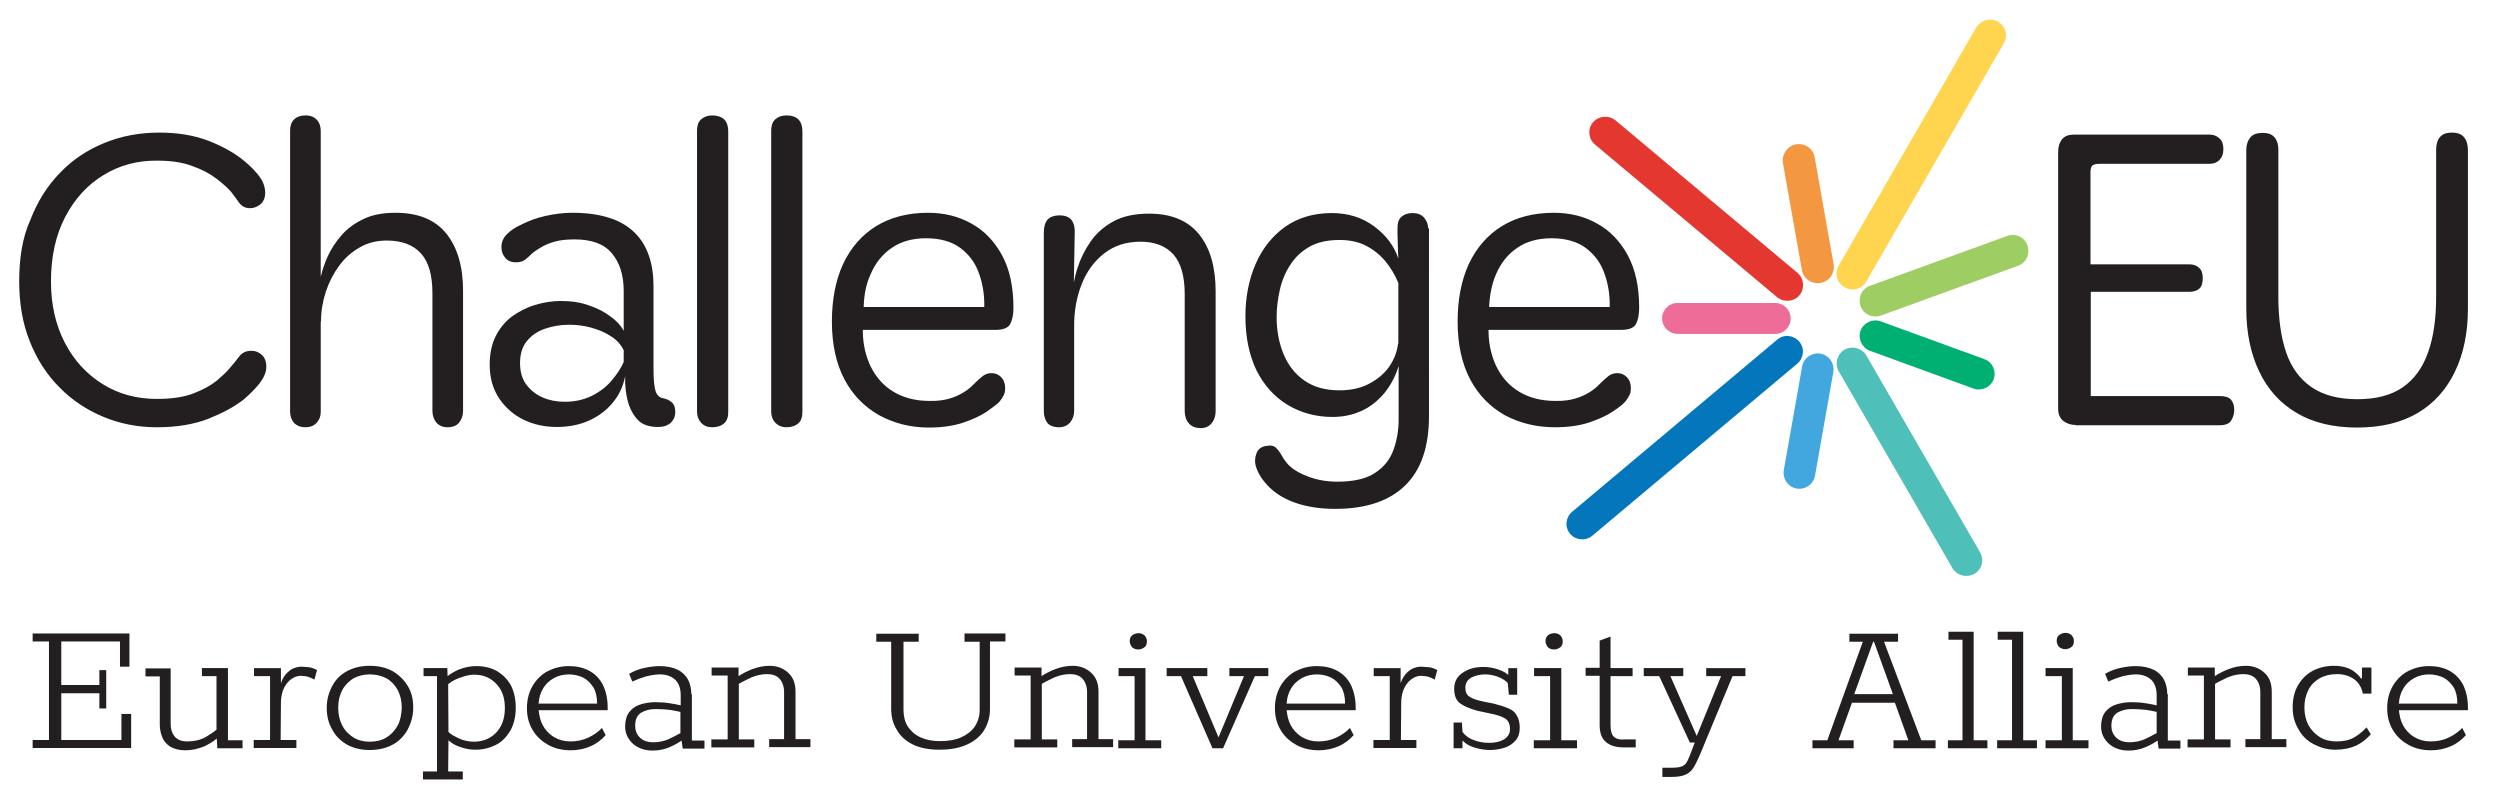
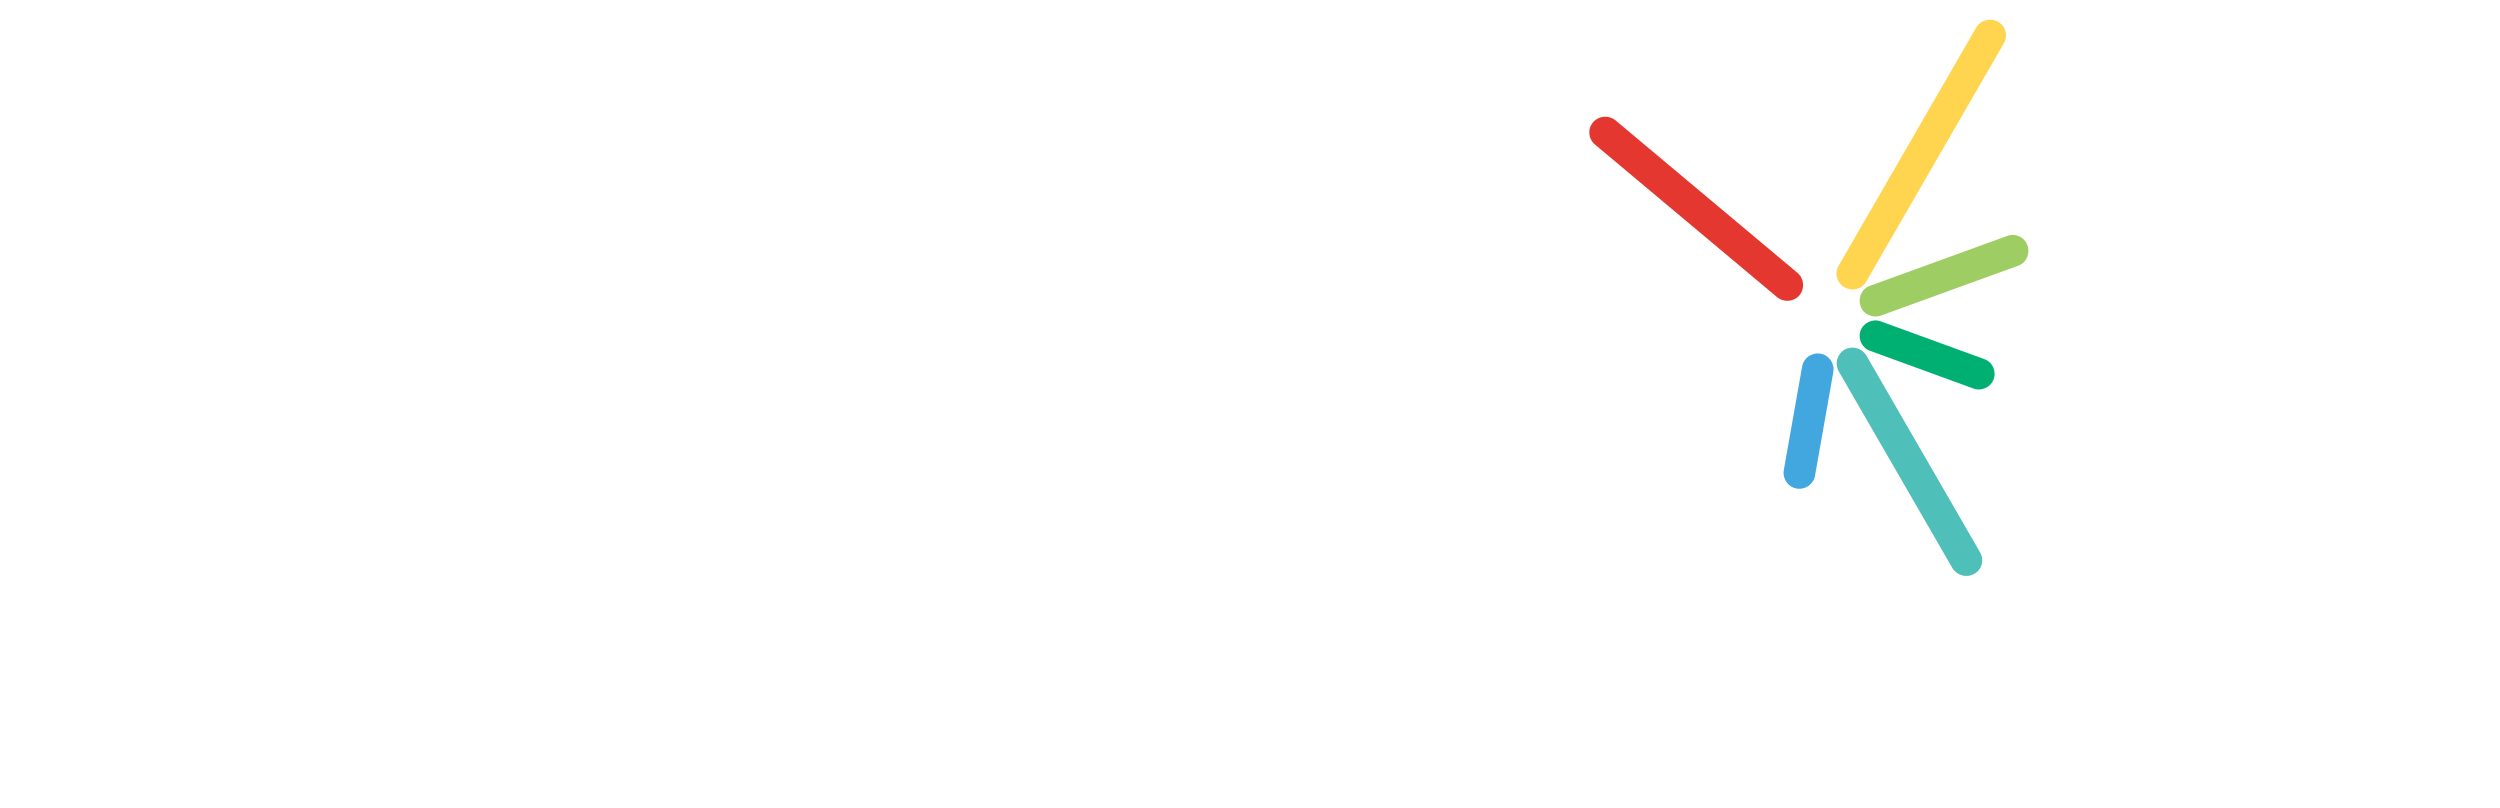
<svg xmlns="http://www.w3.org/2000/svg" version="1.1" id="Livello_1" x="0px" y="0px" viewBox="0 0 873 282" style="enable-background:new 0 0 873 282;" xml:space="preserve">
  <style type="text/css">
	.st0{fill:#EE6C98;}
	.st1{fill:#E3372F;}
	.st2{fill:#F49741;}
	.st3{fill:#FFD44E;}
	.st4{fill:#9ECD63;}
	.st5{fill:#00B072;}
	.st6{fill:#4EBFB9;}
	.st7{fill:#41A7DE;}
	.st8{fill:#0376BC;}
	.st9{fill:#231F20;}
</style>
  <g>
-     <path class="st0" d="M580.4,111.2L580.4,111.2c0-3,2.4-5.4,5.4-5.4h34.1c3,0,5.4,2.4,5.4,5.4l0,0c0,3-2.4,5.4-5.4,5.4h-34.1   C582.9,116.6,580.4,114.2,580.4,111.2z" />
    <path class="st1" d="M556.3,42.7L556.3,42.7c2-2.3,5.4-2.6,7.8-0.7l63.6,53.3c2.3,2,2.6,5.4,0.7,7.8l0,0c-2,2.3-5.4,2.6-7.8,0.7   L557,50.5C554.6,48.5,554.3,45,556.3,42.7z" />
-     <path class="st2" d="M627.2,50.4L627.2,50.4c3.1-0.5,6,1.5,6.5,4.6l6.6,37.3c0.5,3.1-1.5,6-4.6,6.5l0,0c-3.1,0.5-6-1.5-6.5-4.6   l-6.6-37.3C622.1,53.9,624.1,51,627.2,50.4z" />
    <path class="st3" d="M697.7,7.6L697.7,7.6c2.7,1.5,3.6,4.9,2,7.6l-48,83.1c-1.5,2.7-4.9,3.6-7.6,2l0,0c-2.7-1.5-3.6-4.9-2-7.6   l48-83.1C691.7,7,695.1,6.1,697.7,7.6z" />
    <path class="st4" d="M708,85.7L708,85.7c1,2.9-0.4,6.1-3.3,7.1l-47.9,17.4c-2.9,1-6.1-0.4-7.1-3.3l0,0c-1-2.9,0.4-6.1,3.3-7.1   l47.9-17.4C703.8,81.3,707,82.8,708,85.7z" />
    <path class="st5" d="M696.2,132.4L696.2,132.4c-1,2.8-4.2,4.3-7,3.3L653,122.5c-2.8-1-4.3-4.2-3.3-7l0,0c1-2.8,4.2-4.3,7-3.3   l36.2,13.2C695.8,126.4,697.2,129.6,696.2,132.4z" />
    <path class="st6" d="M689.4,200.4L689.4,200.4c-2.7,1.5-6,0.6-7.6-2l-39.7-68.7c-1.5-2.7-0.6-6,2-7.6l0,0c2.7-1.5,6-0.6,7.6,2   l39.7,68.7C693,195.5,692.1,198.9,689.4,200.4z" />
    <path class="st7" d="M627.4,170.6L627.4,170.6c-3-0.5-5-3.4-4.5-6.4l6.4-36.2c0.5-3,3.4-5,6.4-4.5l0,0c3,0.5,5,3.4,4.5,6.4   l-6.4,36.2C633.3,169.1,630.4,171.1,627.4,170.6z" />
-     <path class="st8" d="M548.3,186.4L548.3,186.4c-2-2.3-1.6-5.8,0.7-7.7l71.6-60.1c2.3-2,5.8-1.6,7.7,0.7l0,0c2,2.3,1.6,5.8-0.7,7.7   L556,187.1C553.7,189,550.2,188.7,548.3,186.4z" />
  </g>
-   <path class="st9" d="M90.7,133.8c1.5-2,2.3-3.9,2.3-5.7s-0.5-3.2-1.6-4.2s-2.3-1.4-3.6-1.4c-1.8,0-3.2,0.6-4.2,1.9s-2.1,2.7-3.5,4.3  c-1,1.2-2.5,2.6-4.5,4.3c-2,1.6-4.7,3.1-8.1,4.4c-3.4,1.3-7.6,1.9-12.8,1.9c-7,0-13.3-1.7-18.9-5.2s-10-8.3-13.2-14.5  s-4.8-13.3-4.8-21.3c0-8.8,1.7-16.3,5-22.6c3.3-6.3,7.8-11.2,13.4-14.6c5.6-3.4,11.8-5.1,18.8-5c4.8,0,8.8,0.6,12.2,1.9  c3.4,1.2,6.2,2.7,8.4,4.4c2.2,1.7,3.9,3.2,5.1,4.6c1,1.3,1.9,2.5,2.8,3.8c0.9,1.2,2.1,1.9,3.8,1.9c1.4,0,2.6-0.5,3.7-1.4  c1.1-1,1.6-2.3,1.6-4c0-1.8-0.6-3.7-1.9-5.5s-3.1-3.7-5.3-5.5c-3.2-2.7-7.4-5.1-12.5-7.1c-5.2-2-10.9-2.9-17.3-2.9  c-6.9,0-13.2,1.2-19.1,3.6c-5.9,2.4-11.1,5.8-15.5,10.4c-4.4,4.5-7.9,10-10.4,16.5C7.9,82.7,6.7,90,6.7,98.2c0,7.8,1.2,14.8,3.7,21  c2.5,6.3,5.9,11.6,10.4,16.1c4.4,4.5,9.6,7.9,15.4,10.3c5.8,2.4,12,3.6,18.6,3.6c6.9,0,12.8-1,17.8-2.9c5-2,9.2-4.2,12.5-6.8  C87.3,137.6,89.2,135.7,90.7,133.8z M112.1,112.2c0-3.6,0.6-7,1.7-10.4c1.1-3.3,2.7-6.4,4.7-9.1s4.4-4.8,7.3-6.4  c2.8-1.6,5.9-2.3,9.3-2.3c5.2,0,9.2,1.5,11.9,4.5s4,7.6,4,13.9v41c0,1.7,0.5,3.1,1.4,4.2c0.9,1,2.2,1.6,3.8,1.6  c1.8,0,3.2-0.5,4.1-1.6c0.9-1.1,1.4-2.5,1.4-4.1v-42c0-8.5-2-15.2-5.9-20s-9.8-7.2-17.7-7.2c-4.4,0-8.1,0.7-11.2,2.2  c-3.1,1.5-5.6,3.3-7.6,5.6c-2,2.3-3.6,4.7-4.8,7.3c-1.2,2.6-2,5.1-2.5,7.3c0-0.4,0-0.7,0-1.1s0-0.7,0-1.1V45.8  c0-1.6-0.4-2.9-1.3-3.9s-2.2-1.6-4-1.6c-1.7,0-3.1,0.5-4,1.4c-1,1-1.4,2.3-1.4,3.9v98.1c0,1.6,0.5,3,1.4,4c1,1,2.3,1.5,4,1.5  c1.6,0,2.9-0.5,3.9-1.6s1.4-2.3,1.4-3.8v-31.6H112.1z M218.3,131.4c-0.1,3,0.2,5.9,0.9,8.6c0.7,2.7,1.9,4.9,3.5,6.6  c1.6,1.7,4,2.5,7,2.5c1.3,0,2.4-0.2,3.2-0.6c0.9-0.4,1.6-1,2.1-1.8s0.8-1.7,0.8-2.8c0-1.6-0.4-2.7-1.2-3.4s-1.8-1.2-2.9-1.4  c-1.3-0.2-2.2-1-2.7-2.3c-0.5-1.4-0.8-4-0.8-7.8V99.8c0-3.8-0.5-7.3-1.6-10.5s-2.7-5.8-5-8.1c-2.3-2.2-5.2-4-8.8-5.1  c-3.6-1.2-7.9-1.8-13-1.8c-3,0-6.1,0.4-9.3,1.1s-6.1,1.8-8.8,3.2c-1.8,0.8-3.4,1.9-4.7,3.2c-1.3,1.3-1.9,2.8-1.9,4.5  c0,1.4,0.4,2.6,1.3,3.7c0.9,1.1,2.1,1.6,3.8,1.6c1.3,0,2.3-0.3,3-0.8s1.5-1.2,2.3-2s1.9-1.5,3.2-2.3c1.6-1,3.4-1.7,5.3-2.2  c1.9-0.5,4.2-0.7,6.7-0.7c5.9,0,10.3,1.6,13,4.9c2.7,3.2,4.1,7.6,4.1,13.1v13.9c-0.9-1.7-2.4-3.4-4.5-4.9c-2.1-1.6-4.5-2.9-7.5-3.9  c-2.9-1.1-6.3-1.6-10-1.6c-3,0-6,0.5-9,1.4s-5.6,2.3-8,4c-2.4,1.8-4.3,4.1-5.7,6.9s-2.1,6.1-2.1,9.9c0,4.6,1.1,8.5,3.3,11.8  s5.1,5.8,8.6,7.5c3.6,1.7,7.4,2.5,11.5,2.5s7.8-0.7,11.2-2.2c3.3-1.5,6.1-3.5,8.3-6.2C216.2,138,217.6,134.9,218.3,131.4z   M206.5,138.3c-2.7,1.3-5.8,2-9.3,2c-2.8,0-5.4-0.5-7.7-1.5s-4.2-2.5-5.7-4.5s-2.2-4.5-2.2-7.5c0-3.2,0.8-5.8,2.4-7.7  c1.6-2,3.7-3.4,6.3-4.3s5.4-1.4,8.4-1.4c2.6,0,5.1,0.3,7.7,1c2.6,0.7,4.9,1.7,6.9,3c2.1,1.3,3.5,2.9,4.5,4.9v4.1  c-1,2.3-2.5,4.5-4.4,6.7C211.6,135.2,209.2,137,206.5,138.3z M248.7,149.2c1.8,0,3.2-0.5,4.2-1.4s1.4-2.2,1.4-4v-98  c0-1.8-0.5-3.2-1.4-4.1c-1-0.9-2.4-1.4-4.2-1.4c-1.6,0-2.9,0.5-3.9,1.4s-1.4,2.3-1.4,3.9v98.1c0,1.6,0.5,2.9,1.4,3.9  C245.8,148.7,247.1,149.2,248.7,149.2z M274.6,40.3c-1.6,0-2.9,0.5-3.9,1.4s-1.4,2.3-1.4,3.9v98.1c0,1.6,0.5,2.9,1.4,3.9  c1,1,2.3,1.6,3.9,1.6c1.8,0,3.2-0.5,4.2-1.4s1.4-2.2,1.4-4v-98c0-1.8-0.5-3.2-1.4-4.1C277.9,40.8,276.5,40.3,274.6,40.3z M349,140.3  c0.6-0.7,1.1-1.5,1.5-2.3s0.5-1.6,0.5-2.5c0-1.6-0.5-2.9-1.4-3.8c-0.9-0.9-2-1.4-3.3-1.4c-1.2,0-2.2,0.3-3.1,1s-1.9,1.6-3.1,2.8  c-2,2.1-4.4,3.6-7.1,4.6s-5.5,1.4-8.4,1.3c-4.9,0-9.1-1.1-12.6-3.2c-3.5-2.1-6.1-5.1-7.9-8.7c-1.8-3.7-2.7-7.7-2.8-12.1v-0.8h46.2  c2.8,0,4.6-0.7,5.3-2.1c0.7-1.4,1.1-3.2,1.1-5.6c0-7.3-1.3-13.4-4-18.4c-2.7-4.9-6.2-8.6-10.8-11.1c-4.5-2.5-9.5-3.7-15-3.7  c-7.1,0-13.2,1.6-18.2,4.7s-8.8,7.5-11.5,13.2c-2.6,5.7-3.9,12.4-3.9,20.1c0,8,1.5,14.7,4.4,20.2s7,9.6,12.1,12.5  c5.2,2.8,10.9,4.3,17.3,4.3c4.7,0,8.7-0.6,12-1.7c3.3-1.1,6.1-2.4,8.2-3.8C346.8,142.2,348.2,141.1,349,140.3z M304,95.8  c1.7-4,4.2-7.1,7.5-9.3c3.2-2.2,7.2-3.3,11.9-3.3c5,0,9.1,1.2,12.1,3.5s5.2,5.3,6.4,8.9c1.3,3.6,1.9,7.5,1.8,11.6h-42.1  C301.7,102.9,302.5,99,304,95.8z M369.7,149.2c1.7,0,3.1-0.6,4-1.7c0.9-1.1,1.4-2.5,1.4-4v-28.9v-0.1c-0.1-5.6,0.8-10.6,2.6-15.2  c1.8-4.6,4.5-8.2,8-10.9c3.5-2.7,7.7-4,12.6-4c5,0,8.8,1.5,11.5,4.5c2.6,3,3.9,7.6,3.9,13.8v40.9c0,1.7,0.5,3.2,1.5,4.3  s2.4,1.6,4.1,1.6c1.6,0,2.9-0.6,3.8-1.7c0.9-1.1,1.4-2.5,1.4-4.2v-41.8c0-8.5-1.9-15.2-5.8-20s-9.7-7.2-17.5-7.2  c-4.9,0-9.1,0.9-12.4,2.7c-3.3,1.8-6,4.2-8,7.1s-3.5,5.9-4.5,9.1c-0.6,1.8-1,3.5-1.3,5.1v-1.2l0.3-16.5c0-1.3-0.2-2.4-0.6-3.2  c-0.4-0.9-1-1.5-1.8-1.9s-1.8-0.6-2.9-0.6c-1.8,0-3.2,0.5-4.1,1.4c-0.9,1-1.4,2.5-1.4,4.7v62.3c0,1.7,0.5,3.2,1.4,4.3  C366.6,148.6,367.9,149.2,369.7,149.2z M498.7,79.7c0-1.4-0.5-2.6-1.4-3.7c-1-1.1-2.3-1.6-4-1.6c-1.6,0-2.8,0.4-3.8,1.2  c-1,0.8-1.5,2.1-1.5,4c0,1.6,0,3.3,0.1,5.1c0,1.9,0.1,3.7,0.2,5.6c-1.5-4.5-4.3-8.2-8.5-11.3c-4.2-3.1-9.1-4.6-14.8-4.6  c-6.2,0-11.6,1.6-16.1,4.7c-4.5,3.2-8,7.5-10.4,13s-3.6,11.6-3.6,18.4c0,7.2,1.3,13.4,3.8,18.7c2.6,5.2,6.1,9.2,10.8,12.1  c4.6,2.8,9.9,4.3,15.8,4.3c3.7,0,7-0.7,10.1-2.1c3.1-1.4,5.7-3.5,8-6.2c2.2-2.7,3.9-5.9,5-9.5v18.7c0,3.7-0.6,7.3-1.8,10.6  c-1.2,3.3-3.3,6-6.4,8c-3.1,2.1-7.5,3.1-13.2,3.1c-3.7,0-7-0.6-10-1.7c-3-1.1-5.4-2.5-7.1-4.2c-0.9-1-1.7-2.1-2.3-3.2  c-0.6-1.1-1.3-2-2-2.7s-1.8-1-3.3-0.7c-1.7,0.2-2.9,1-3.5,2.5s-0.7,3-0.3,4.5c0.8,2.7,2.4,5.1,4.8,7.5c2.4,2.3,5.5,4.2,9.4,5.5  s8.4,2,13.5,2c10.7,0,18.8-2.7,24.4-8.1c5.6-5.4,8.4-13.5,8.4-24.3V79.7H498.7z M488.2,120c-0.3,2.7-1.3,5.4-3,7.9  c-1.7,2.5-4.1,4.5-7.1,6.1s-6.5,2.3-10.4,2.3c-4.8,0-8.9-1.1-12.2-3.4c-3.3-2.3-5.7-5.4-7.3-9.3c-1.6-3.9-2.4-8.2-2.4-12.8  c0-3.2,0.4-6.4,1.1-9.5c0.7-3.2,1.9-6.1,3.6-8.7c1.7-2.7,3.9-4.8,6.7-6.4c2.8-1.6,6.3-2.4,10.5-2.4c3.5,0,6.5,0.6,9.1,1.9  s4.9,3.1,6.8,5.3c1.9,2.3,3.5,4.9,4.7,7.8V120H488.2z M543,149.2c4.7,0,8.7-0.6,12-1.7c3.3-1.1,6.1-2.4,8.2-3.8  c2.1-1.4,3.5-2.5,4.3-3.4c0.6-0.7,1.1-1.5,1.5-2.3s0.5-1.6,0.5-2.5c0-1.6-0.5-2.9-1.4-3.8c-0.9-0.9-2-1.4-3.3-1.4  c-1.2,0-2.2,0.3-3.1,1c-0.9,0.7-1.9,1.6-3.1,2.8c-2,2.1-4.4,3.6-7.1,4.6c-2.7,1-5.5,1.4-8.4,1.3c-4.9,0-9.1-1.1-12.6-3.2  c-3.5-2.1-6.1-5.1-7.9-8.7c-1.8-3.7-2.7-7.7-2.8-12.1v-0.8H566c2.8,0,4.6-0.7,5.3-2.1s1.1-3.2,1.1-5.6c0-7.3-1.3-13.4-4-18.4  c-2.7-4.9-6.2-8.6-10.8-11.1c-4.5-2.5-9.5-3.7-15-3.7c-7.1,0-13.2,1.6-18.2,4.7s-8.8,7.5-11.5,13.2c-2.6,5.7-3.9,12.4-3.9,20.1  c0,8,1.5,14.7,4.4,20.2c2.9,5.5,7,9.6,12.1,12.5C530.8,147.8,536.6,149.2,543,149.2z M522.4,95.8c1.7-4,4.2-7.1,7.5-9.3  c3.2-2.2,7.2-3.3,11.9-3.3c5,0,9.1,1.2,12.1,3.5s5.2,5.3,6.4,8.9c1.3,3.6,1.9,7.5,1.8,11.6H520C520.2,102.9,521,99,522.4,95.8z   M42.4,258.4h-21v-16.3h13.3v5.3h2.4V234h-2.4v5.2H21.4v-15.2h20.5v8.8h3.3v-11.6H11.4v2.8h5.7v34.4h-5.7v2.8h34.4v-11.9h-3.4V258.4  z M79.4,233.3h-8.9v2.8h5.1v18.7c-1.2,1-2.5,1.8-3.8,2.6c-1.8,1-4,1.5-6.4,1.5c-2,0-3.5-0.6-4.4-1.7c-0.9-1.1-1.4-2.6-1.4-4.3v-19.5  h-8.8v2.8h5v17c0,1.3,0.3,2.8,0.8,4.1c0.5,1.3,1.4,2.5,2.8,3.4c1.3,0.8,3.1,1.3,5.3,1.3c2.4,0,4.5-0.5,6.7-1.4  c1.4-0.7,2.9-1.5,4.3-2.7l0.2,3.4h8.8v-2.8h-5.1v-25.2H79.4z M105.3,232.8c-1.1,0-2.3,0.3-3.3,0.8c-1,0.6-2.1,1.5-2.9,2.8  c-0.4,0.6-0.7,1.3-1,2.2v-5.3h-9.4v2.8h5.6v22.3h-5.7v2.8h14.9v-2.8H98l0.1-12.7c0-3,0.7-5.3,2.1-7.1c1.3-1.6,3-2.6,4.8-2.6  c0.9,0,1.7,0.1,2.5,0.3c0.7,0.2,1.5,0.6,2.3,1l0.9-3.3c-0.9-0.5-1.7-0.8-2.7-1C107.2,233,106.3,232.8,105.3,232.8z M137,234.3  c-2.3-1.2-4.9-1.8-7.9-1.8c-3,0-5.5,0.6-7.8,1.8c-2.3,1.2-4,2.9-5.2,5.1c-1.2,2.2-2,4.7-2,7.7s0.6,5.5,2,7.8c1.2,2.3,3.1,4,5.2,5.2  c2.3,1.2,4.8,1.8,7.8,1.8c3,0,5.6-0.6,7.9-1.8c2.3-1.2,4-3,5.3-5.2c1.2-2.3,2-4.8,2-7.8c0-3-0.6-5.5-2-7.7  C141,237.3,139.2,235.6,137,234.3z M138.9,253.3c-0.9,1.7-2.3,3.2-3.9,4.2c-1.6,1-3.6,1.5-5.9,1.5c-2.2,0-4.1-0.5-5.7-1.5  c-1.6-1-3-2.4-3.9-4.2c-0.9-1.7-1.4-3.8-1.4-6.2c0-2.4,0.5-4.3,1.4-6.1c0.9-1.7,2.3-3.1,3.9-4.1c1.6-0.9,3.6-1.4,5.7-1.4  c2.3,0,4.2,0.5,5.9,1.4c1.6,0.9,3,2.4,3.9,4.1c0.9,1.7,1.4,3.8,1.4,6.1C140.2,249.5,139.8,251.6,138.9,253.3z M173.5,234.3  c-2.1-1.1-4.4-1.7-7.1-1.7c-2.2,0-4.2,0.4-6.4,1.3c-1.3,0.6-2.6,1.3-3.7,2.2l-0.1-2.8h-8.3v2.8h4.7v33.3h-4.9v2.8h13.9v-2.8h-5.1  l0.1-10.9c0.4,0.4,0.9,0.7,1.4,1.1c1.1,0.7,2.4,1.2,3.8,1.6s2.8,0.6,4.2,0.6c2.7,0,5-0.6,7.2-1.7c2.2-1.1,3.8-2.9,5.1-5.1  c1.2-2.3,1.8-4.8,1.8-7.9c0-3-0.6-5.6-1.7-7.8C177.2,237.2,175.6,235.6,173.5,234.3z M173.2,255.9c-2.1,2.1-4.6,3.1-7.8,3.1  c-1.7,0-3.7-0.4-5.5-1.3c-1.2-0.6-2.4-1.2-3.3-2.1l-0.1-16.7c0.5-0.4,1-0.7,1.6-1.1c1.2-0.7,2.6-1.2,3.9-1.6  c1.3-0.4,2.5-0.6,3.6-0.6c3.1,0,5.6,1,7.7,3.2c2.1,2.2,3,4.9,3,8.5C176.3,251,175.2,253.8,173.2,255.9z M205.7,234.2  c-2.1-1.1-4.4-1.6-7.1-1.6c-2.6,0-5,0.6-7.2,1.7c-2.2,1.1-4,2.9-5.3,5c-1.3,2.2-2.1,4.8-2.1,8c0,3,0.7,5.5,2.1,7.8  c1.4,2.3,3.3,3.9,5.5,5.1s4.8,1.8,7.7,1.8c2.5,0,4.8-0.5,6.9-1.4c2.1-0.9,3.9-2.3,5.3-3.9l-1.3-2.5c-1.2,1.3-2.9,2.5-4.8,3.4  c-2,0.9-4,1.3-6.2,1.3s-4-0.5-5.7-1.5c-1.7-1-3.1-2.5-4-4.2c-0.8-1.5-1.2-3.3-1.4-5.2h24.1v-0.9c0-3.1-0.6-5.7-1.7-8  C209.4,237,207.8,235.3,205.7,234.2z M188.1,245.6c0.1-1.8,0.6-3.6,1.4-4.9c0.9-1.7,2.3-3,3.9-3.9c1.6-0.9,3.4-1.3,5.3-1.3  c1.7,0,3.4,0.4,4.9,1.1c1.4,0.7,2.7,2,3.6,3.4c0.9,1.5,1.3,3.4,1.3,5.7h-20.5V245.6z M241.4,242.2c0-1.7-0.4-3.4-1.1-4.8  c-0.7-1.4-2-2.7-3.6-3.5c-1.6-0.8-3.8-1.3-6.4-1.3c-1.4,0-3.2,0.2-5.1,0.6c-2,0.4-3.8,1.1-5.5,2.1l1.1,2.7c1.5-0.7,3.1-1.3,4.8-1.8  c1.7-0.4,3.3-0.7,4.8-0.7c2.2,0,3.9,0.6,5.2,1.7c1.3,1.1,2.1,3,2.1,5.5v3.6c-1.2-0.3-2.5-0.5-3.7-0.7c-1.7-0.3-3.6-0.4-5.2-0.4  c-1.8,0-3.6,0.3-5.2,0.8c-1.6,0.5-2.9,1.4-3.9,2.7c-0.9,1.2-1.4,2.9-1.4,5c0,2.4,0.9,4.3,2.7,6c1.7,1.5,4,2.4,6.9,2.4  c2.1,0,4-0.4,5.7-1.1c1.4-0.6,2.9-1.3,4.4-2.4l0.4,2.8h7.6v-2.8h-4.4v-16.2H241.4z M233.3,258.2c-1.7,0.7-3.5,1-5.2,1  c-2.1,0-3.6-0.6-4.7-1.7c-1.1-1.1-1.6-2.5-1.6-4c0-2.3,0.7-3.8,2.2-4.7c1.4-0.8,3.1-1.2,4.9-1.2c1.7,0,3.5,0.1,5.1,0.3  c1.2,0.2,2.4,0.4,3.6,0.7v7.4C236,256.9,234.6,257.6,233.3,258.2z M277.8,241.6c0-2.9-0.8-5.1-2.6-6.7c-1.6-1.5-3.8-2.4-6.4-2.4  c-2.1,0-4.1,0.4-6.2,1.2c-1.5,0.6-3.2,1.4-4.7,2.4v-3h-9.4v2.8h5.6v22.3h-5.7v2.8h15v-2.8H258v-19.4c1.5-0.9,3.1-1.6,4.5-2.3  c2-0.8,3.7-1.1,5.4-1.1c1.8,0,3.3,0.5,4.3,1.6s1.6,2.7,1.6,4.6v16.5h-5.2v2.8H283v-2.8h-5.2V241.6z M336.9,224.1h5.2v23.7  c0,2.3-0.6,4.2-1.7,5.9c-1.1,1.6-2.8,2.9-4.8,3.8c-2.1,0.9-4.5,1.3-7.3,1.3c-2.6,0-4.8-0.4-6.8-1.3c-2-0.9-3.4-2.2-4.5-3.8  c-1-1.6-1.5-3.6-1.5-5.9v-23.7h5.3v-2.8H306v2.8h5.2v23.3c0,2.9,0.6,5.3,2,7.5c1.2,2.2,3.2,3.9,5.6,5.1c2.5,1.2,5.6,1.8,9.3,1.8  c3.5,0,6.5-0.5,9.1-1.6c2.7-1.1,4.7-2.7,6.2-4.8c1.4-2.2,2.3-4.7,2.3-7.7V224h5.4v-2.8h-14.3V224.1z M383.6,241.6  c0-2.9-0.8-5.1-2.6-6.7c-1.6-1.5-3.8-2.4-6.4-2.4c-2.1,0-4.1,0.4-6.2,1.2c-1.5,0.6-3.2,1.4-4.7,2.4v-3h-9.4v2.8h5.6v22.3h-5.7v2.8  h15v-2.8h-5.4v-19.4c1.5-0.9,3.1-1.6,4.5-2.3c2-0.8,3.7-1.1,5.4-1.1c1.8,0,3.3,0.5,4.3,1.6c1,1.1,1.6,2.7,1.6,4.6v16.5h-5.2v2.8  h14.3v-2.8h-5.1V241.6z M395.3,221.9c-0.6,0.5-0.8,1.2-0.8,2c0,0.8,0.3,1.4,0.8,2.1c0.6,0.5,1.2,0.8,2.2,0.8c0.8,0,1.5-0.3,2.2-0.8  c0.6-0.5,0.8-1.2,0.8-2.1c0-0.8-0.3-1.4-0.8-2c-0.6-0.5-1.2-0.8-2.2-0.8C396.6,221.2,395.9,221.4,395.3,221.9z M400,233.3h-9.4v2.8  h5.6v22.4h-5.7v2.8h15v-2.8H400V233.3z M429.4,236.1h5l-8.9,21.4l-9-21.4h5.1v-2.8h-14.2v2.8h5l11,25.2h3.7l11.1-25.2h4.7v-2.8  h-13.6V236.1z M466.9,234.2c-2.1-1.1-4.4-1.6-7.1-1.6c-2.6,0-5,0.6-7.2,1.7s-4,2.9-5.3,5c-1.3,2.2-2.1,4.8-2.1,8  c0,3,0.7,5.5,2.1,7.8c1.4,2.3,3.3,3.9,5.5,5.1c2.3,1.2,4.8,1.8,7.7,1.8c2.5,0,4.8-0.5,6.9-1.4c2.1-0.9,3.9-2.3,5.3-3.9l-1.3-2.5  c-1.2,1.3-2.9,2.5-4.8,3.4c-2,0.9-4,1.3-6.2,1.3s-4-0.5-5.7-1.5c-1.7-1-3.1-2.5-4-4.2c-0.8-1.5-1.2-3.3-1.4-5.2h24.1v-0.9  c0-3.1-0.6-5.7-1.7-8C470.6,237,469,235.3,466.9,234.2z M449.3,245.6c0.1-1.8,0.6-3.6,1.4-4.9c0.9-1.7,2.3-3,3.9-3.9  c1.6-0.9,3.4-1.3,5.3-1.3c1.7,0,3.4,0.4,4.9,1.1c1.4,0.7,2.7,2,3.6,3.4c0.9,1.5,1.3,3.4,1.3,5.7h-20.5V245.6z M496.3,232.8  c-1.1,0-2.3,0.3-3.3,0.8c-1,0.6-2.1,1.5-2.9,2.8c-0.4,0.6-0.7,1.3-1,2.2v-5.3h-9.4v2.8h5.6v22.3h-5.7v2.8h15v-2.8h-5.4l0.1-12.7  c0-3,0.7-5.3,2.1-7.1c1.3-1.6,3-2.6,4.8-2.6c0.9,0,1.7,0.1,2.5,0.3c0.7,0.2,1.5,0.6,2.3,1l0.9-3.3c-0.9-0.5-1.7-0.8-2.7-1  C498.1,233,497.2,232.8,496.3,232.8z M526.6,247.3c-1.4-0.6-3.1-1.1-5-1.6l-4-0.8c-1.8-0.4-3.4-0.9-4.4-1.6c-1-0.6-1.5-1.6-1.5-3.1  c0-1.6,0.7-2.8,2.1-3.6c1.4-0.7,3-1.1,4.8-1.1c1.2,0,2.6,0.2,3.8,0.6c1.2,0.4,2.3,0.9,3.2,1.6c0.4,0.3,0.7,0.5,0.9,0.8l0.4,4.1h2.9  v-9.3h-3.1v2.4c-0.4-0.3-0.8-0.7-1.2-0.9c-1.1-0.6-2.3-1.1-3.6-1.4c-1.2-0.3-2.6-0.5-3.8-0.5c-2.9,0-5.3,0.6-7.3,2  c-2,1.3-3,3.2-3,5.6s0.7,4.2,2.2,5.2c1.4,1,3.4,1.8,5.9,2.5l4.2,0.9c2.6,0.5,4.4,1.1,5.5,1.8c1.1,0.7,1.7,2,1.7,3.7  c0,1.5-0.7,2.7-2.1,3.6c-1.3,0.8-3.1,1.2-5.1,1.2c-2.3,0-4.3-0.4-6.3-1.3c-1.2-0.6-2.3-1.4-3.1-2.5l-0.2-3.3h-2.9v9h3.1v-2.7  c0.4,0.4,0.8,0.7,1.3,1.1c1,0.7,2.3,1.2,3.8,1.6c1.5,0.4,3.1,0.6,4.6,0.6c1.7,0,3.4-0.3,5-0.8c1.6-0.5,2.9-1.4,3.9-2.6  c1-1.1,1.4-2.7,1.4-4.4c0-1.8-0.4-3.3-1.1-4.3C529.1,248.7,528.1,247.9,526.6,247.3z M540.5,221.9c-0.6,0.5-0.8,1.2-0.8,2  c0,0.8,0.3,1.4,0.8,2.1c0.6,0.5,1.2,0.8,2.2,0.8c0.8,0,1.5-0.3,2.2-0.8c0.6-0.5,0.8-1.2,0.8-2.1c0-0.8-0.3-1.4-0.8-2  c-0.6-0.5-1.2-0.8-2.2-0.8C541.7,221.2,541,221.4,540.5,221.9z M545.1,233.3h-9.4v2.8h5.6v22.4h-5.7v2.8h15.1v-2.8h-5.5V233.3z   M563.5,257.2c-0.8-0.8-1.1-2.2-1.1-4.2v-16.9h7.7v-2.8h-7.7v-11l-3.8,1.4v9.5h-4.9v2.8h4.9v17.1c0,2.9,0.7,4.8,2.3,6.1  c1.4,1.2,3.5,1.8,6.2,1.8h4.1v-2.8h-3.7C565.6,258.4,564.3,258,563.5,257.2z M595.8,236.1h5.2l-8.5,20.9l-9.2-20.9h4.5v-2.8H574v2.8  h5.4l10.7,23.2h1.7l-1.7,4.5c-0.5,1.2-0.9,2.2-1.4,2.8c-0.5,0.6-1.1,1-2,1.2c-0.7,0.2-1.7,0.3-3.1,0.3h-3.1v3.2h3.3  c2.1,0,3.7-0.3,4.8-0.8c1.1-0.5,2.1-1.3,2.8-2.5c0.7-1.1,1.4-2.6,2.2-4.4l11.4-27.5h4.5v-2.8h-13.7V236.1z M657.9,224.1h4.9v-2.8  h-17v2.8h4.7l-12.4,34.4h-5.2v2.8h14.4v-2.8H642l4.7-13.1h15l4.7,13.1h-5.2v2.8h14.7v-2.8h-5L657.9,224.1z M647.5,242.4l6.6-18.3  h0.3l6.6,18.3H647.5z M689.1,220.6h-8.7v2.8h4.9v35.1h-5.1v2.8h13.8v-2.8h-4.8V220.6z M706.4,220.6h-8.8v2.8h5v35.1h-5.2v2.8h13.9  v-2.8h-4.8V220.6z M721.2,226.7c0.8,0,1.5-0.3,2.2-0.8c0.6-0.5,0.8-1.2,0.8-2.1c0-0.8-0.3-1.4-0.8-2c-0.6-0.5-1.2-0.8-2.2-0.8  c-0.8,0-1.5,0.3-2.2,0.8c-0.6,0.5-0.8,1.2-0.8,2c0,0.8,0.3,1.4,0.8,2.1C719.6,226.4,720.4,226.7,721.2,226.7z M723.7,233.3h-9.4v2.8  h5.7v22.4h-5.7v2.8h15v-2.8h-5.5V233.3z M756.8,242.2c0-1.7-0.4-3.4-1.1-4.8c-0.7-1.4-2-2.7-3.6-3.5s-3.8-1.3-6.4-1.3  c-1.4,0-3.2,0.2-5.1,0.6s-3.8,1.1-5.5,2.1l1.1,2.7c1.5-0.7,3.1-1.3,4.8-1.8c1.7-0.4,3.3-0.7,4.8-0.7c2.2,0,3.9,0.6,5.2,1.7  c1.3,1.1,2.1,3,2.1,5.5v3.6c-1.2-0.3-2.5-0.5-3.7-0.7c-1.7-0.3-3.6-0.4-5.2-0.4c-1.8,0-3.6,0.3-5.2,0.8c-1.6,0.5-2.9,1.4-3.9,2.7  c-0.9,1.2-1.4,2.9-1.4,5c0,2.4,0.9,4.3,2.7,6c1.7,1.5,4,2.4,6.9,2.4c2.1,0,4-0.4,5.7-1.1c1.4-0.6,2.9-1.3,4.4-2.4l0.4,2.8h7.6v-2.8  h-4.4v-16.2H756.8z M748.8,258.2c-1.7,0.7-3.5,1-5.2,1c-2.1,0-3.6-0.6-4.7-1.7c-1.1-1.1-1.6-2.5-1.6-4c0-2.3,0.7-3.8,2.2-4.7  c1.4-0.8,3.1-1.2,4.9-1.2c1.7,0,3.5,0.1,5.1,0.3c1.2,0.2,2.4,0.4,3.6,0.7v7.4C751.5,256.9,750,257.6,748.8,258.2z M793.3,241.6  c0-2.9-0.8-5.1-2.6-6.7c-1.6-1.5-3.8-2.4-6.4-2.4c-2.1,0-4.1,0.4-6.2,1.2c-1.5,0.6-3.2,1.4-4.7,2.4v-3H764v2.8h5.6v22.3h-5.7v2.8h15  v-2.8h-5.4v-19.4c1.5-0.9,3.1-1.6,4.5-2.3c2-0.8,3.7-1.1,5.4-1.1c1.8,0,3.3,0.5,4.3,1.6c1,1.1,1.6,2.7,1.6,4.6v16.5h-5.2v2.8h14.3  v-2.8h-5.1V241.6z M824.5,237c-0.6-1-1.5-1.8-2.7-2.7c-1.8-1.2-4.1-1.8-6.8-1.8c-2.8,0-5.2,0.6-7.5,1.8c-2.2,1.2-3.9,3-5.1,5.1  s-1.8,4.7-1.8,7.5c0,2.9,0.6,5.4,2,7.7c1.2,2.3,3,4,5.2,5.2c2.3,1.2,4.7,2,7.7,2c2.8,0,5.1-0.5,7.2-1.4c2.1-1,3.8-2.4,5.2-4  l-1.5-2.4c-1.4,1.5-2.9,2.7-4.5,3.6c-1.6,0.9-3.6,1.3-6.1,1.3c-2.2,0-4.1-0.5-5.7-1.5c-1.6-1-3-2.4-4-4.2c-0.9-1.7-1.4-3.8-1.4-6.2  c0-2.3,0.5-4.3,1.4-6.1s2.3-3.1,4-4.1c1.7-0.9,3.7-1.4,5.9-1.4c2.4,0,4.4,0.6,6.1,1.8c1.6,1.2,2.6,2.9,3,5h3v-9.1h-3.3v3.8H824.5z   M855.3,234.2c-2.1-1.1-4.4-1.6-7.1-1.6c-2.6,0-5,0.6-7.2,1.7s-4,2.9-5.3,5c-1.3,2.2-2.1,4.8-2.1,8c0,3,0.7,5.5,2.1,7.8  c1.4,2.3,3.3,3.9,5.5,5.1c2.3,1.2,4.8,1.8,7.7,1.8c2.5,0,4.8-0.5,6.9-1.4c2.1-0.9,3.9-2.3,5.3-3.9l-1.3-2.5  c-1.2,1.3-2.9,2.5-4.8,3.4s-4,1.3-6.2,1.3s-4-0.5-5.7-1.5c-1.7-1-3.1-2.5-4-4.2c-0.8-1.5-1.2-3.3-1.4-5.2h24.1v-0.9  c0-3.1-0.6-5.7-1.7-8C859,237,857.3,235.3,855.3,234.2z M837.7,245.6c0.1-1.8,0.6-3.6,1.4-4.9c0.9-1.7,2.3-3,3.9-3.9  c1.6-0.9,3.4-1.3,5.3-1.3c1.7,0,3.4,0.4,4.9,1.1c1.4,0.7,2.7,2,3.6,3.4c0.9,1.5,1.3,3.4,1.3,5.7h-20.5V245.6z M724.8,148.4  c-1.6,0-3.1-0.5-4.3-1.4c-1.2-1-1.8-2.4-1.8-4.3V53.1c0-1.9,0.5-3.4,1.4-4.5s2.3-1.6,4.1-1.6h47.4c1.3,0,2.4,0.4,3.4,1.3  c1,0.9,1.4,2.1,1.4,3.8s-0.5,2.9-1.4,3.8c-0.9,0.9-2.1,1.3-3.4,1.3h-38.4c-1.5,0-2.4,0.3-2.7,0.8c-0.4,0.5-0.5,1.3-0.5,2.3v32h34.5  c1.4,0,2.5,0.4,3.4,1.2c0.9,0.8,1.3,2,1.3,3.6c0,1.7-0.4,3-1.2,3.7c-0.8,0.7-2,1.1-3.4,1.1h-34.5v36.4h45c1.9,0,3.2,0.4,4,1.3  c0.7,0.9,1.1,2,1.1,3.5c0,1.5-0.4,2.7-1.1,3.8c-0.7,1.1-2.1,1.6-4,1.6H724.8z M823.1,149.3c-8.3,0-15.4-1.7-21.1-5.1  c-5.8-3.4-10.1-8.2-13.1-14.5c-3-6.3-4.5-13.6-4.5-22V52.4c0-1.8,0.5-3.3,1.4-4.4c0.9-1.1,2.4-1.6,4.4-1.6c1.8,0,3.2,0.5,4.1,1.6  c0.9,1.1,1.3,2.5,1.3,4.2v51.4c0,7.6,0.9,14.1,2.7,19.4c1.8,5.3,4.8,9.4,8.9,12.2c4.1,2.8,9.4,4.2,16,4.2c6.6,0,11.9-1.4,15.9-4.2  c4-2.8,6.9-6.8,8.8-12.2c1.9-5.3,2.8-11.8,2.8-19.4V52.2c0-1.7,0.4-3.2,1.3-4.3c0.9-1.1,2.3-1.6,4.2-1.6c2,0,3.5,0.6,4.3,1.7  c0.9,1.1,1.3,2.6,1.3,4.5v55.2c0,8.4-1.5,15.8-4.5,22c-3,6.3-7.3,11.1-13,14.5C838.5,147.6,831.5,149.3,823.1,149.3z" />
</svg>